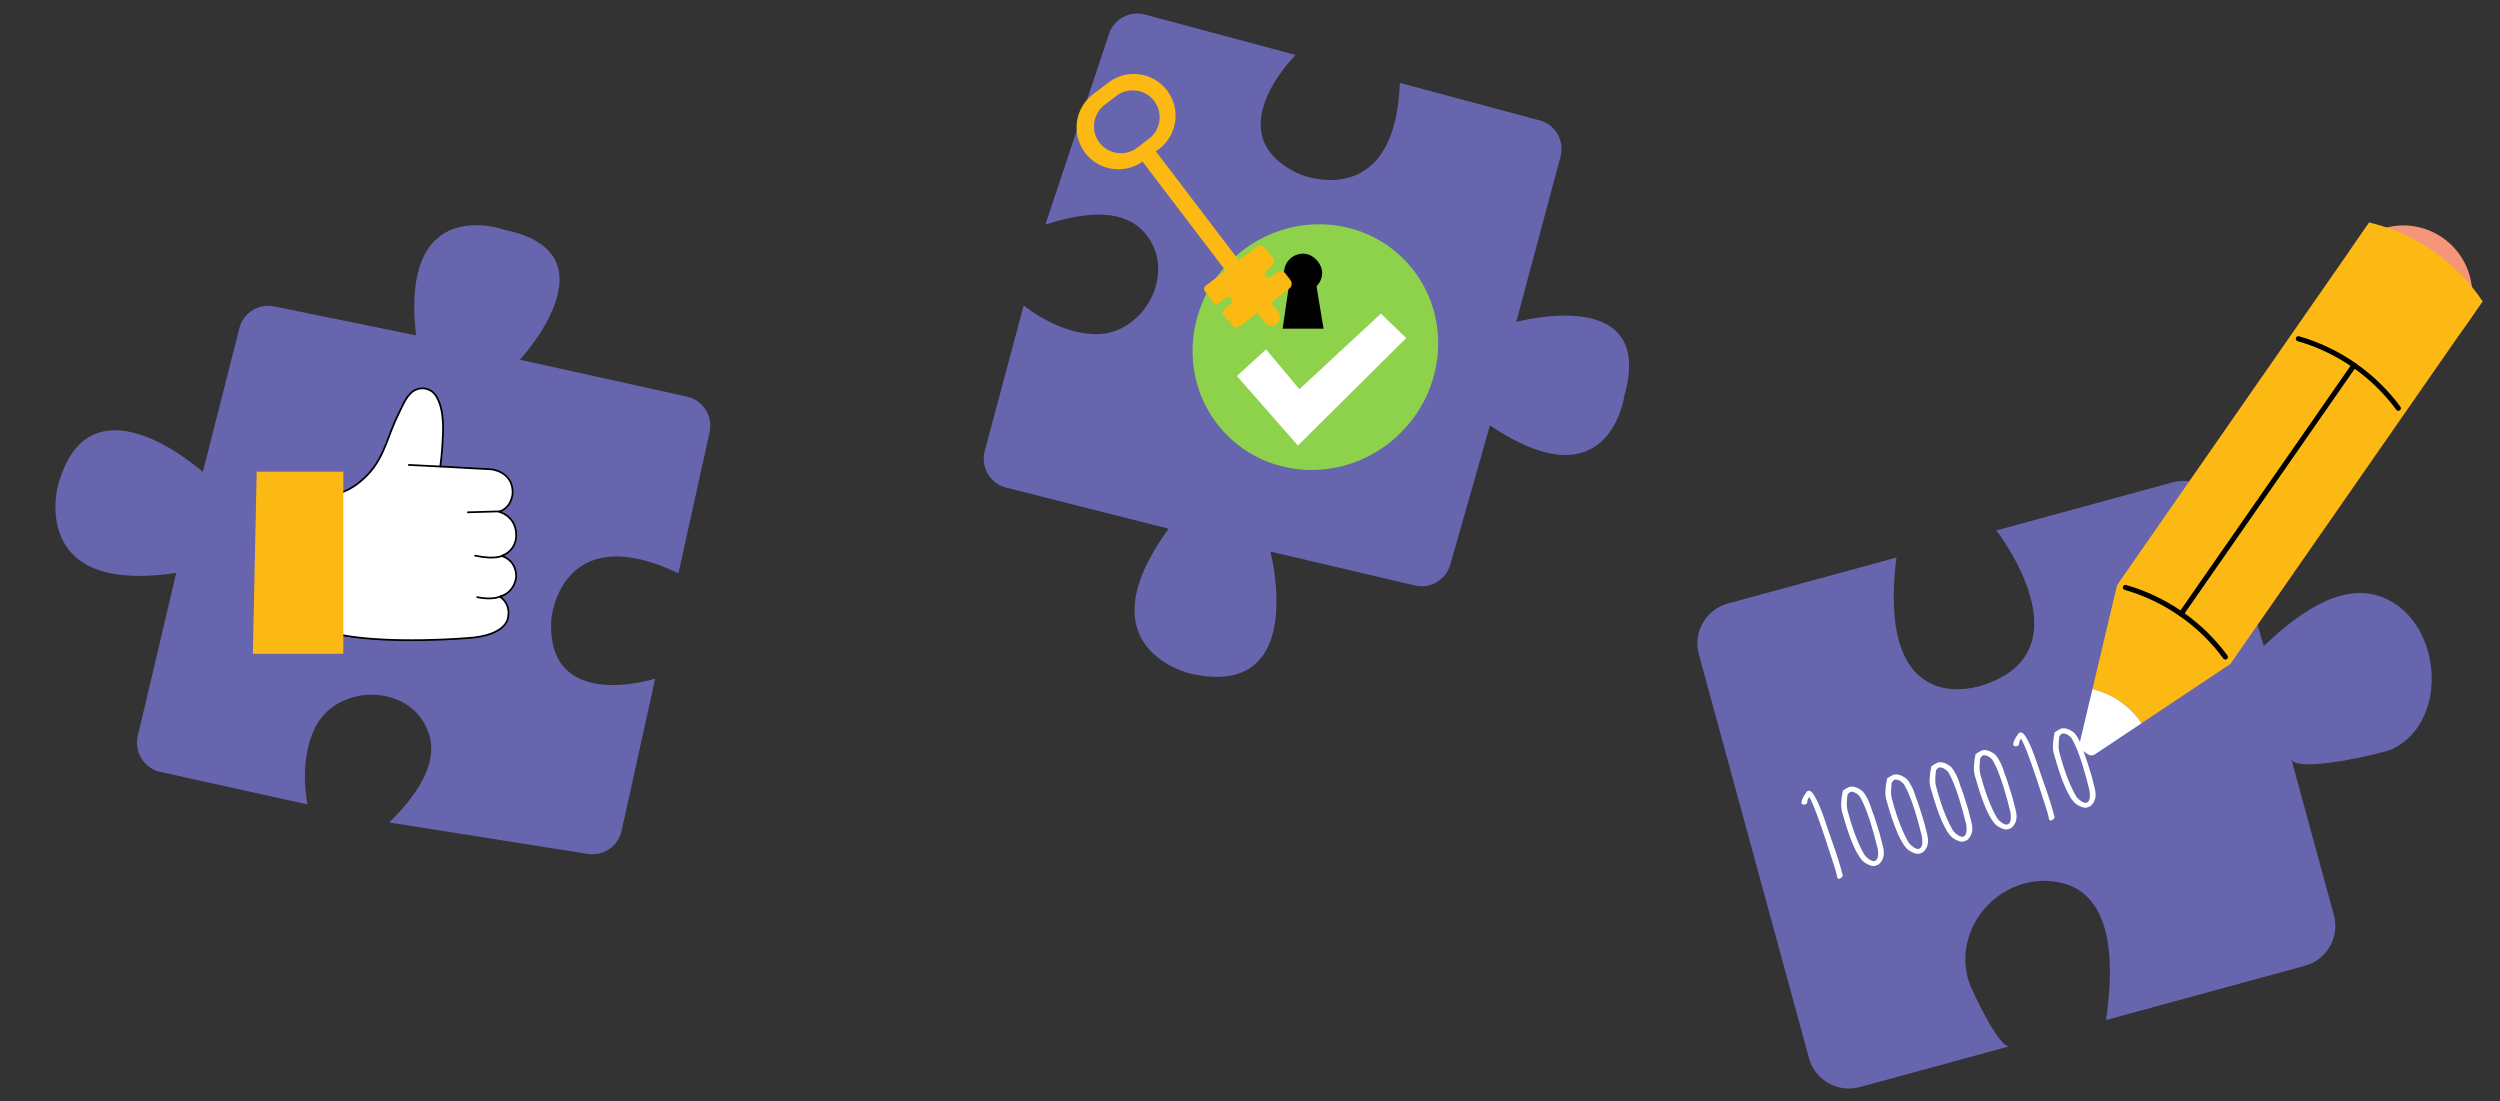
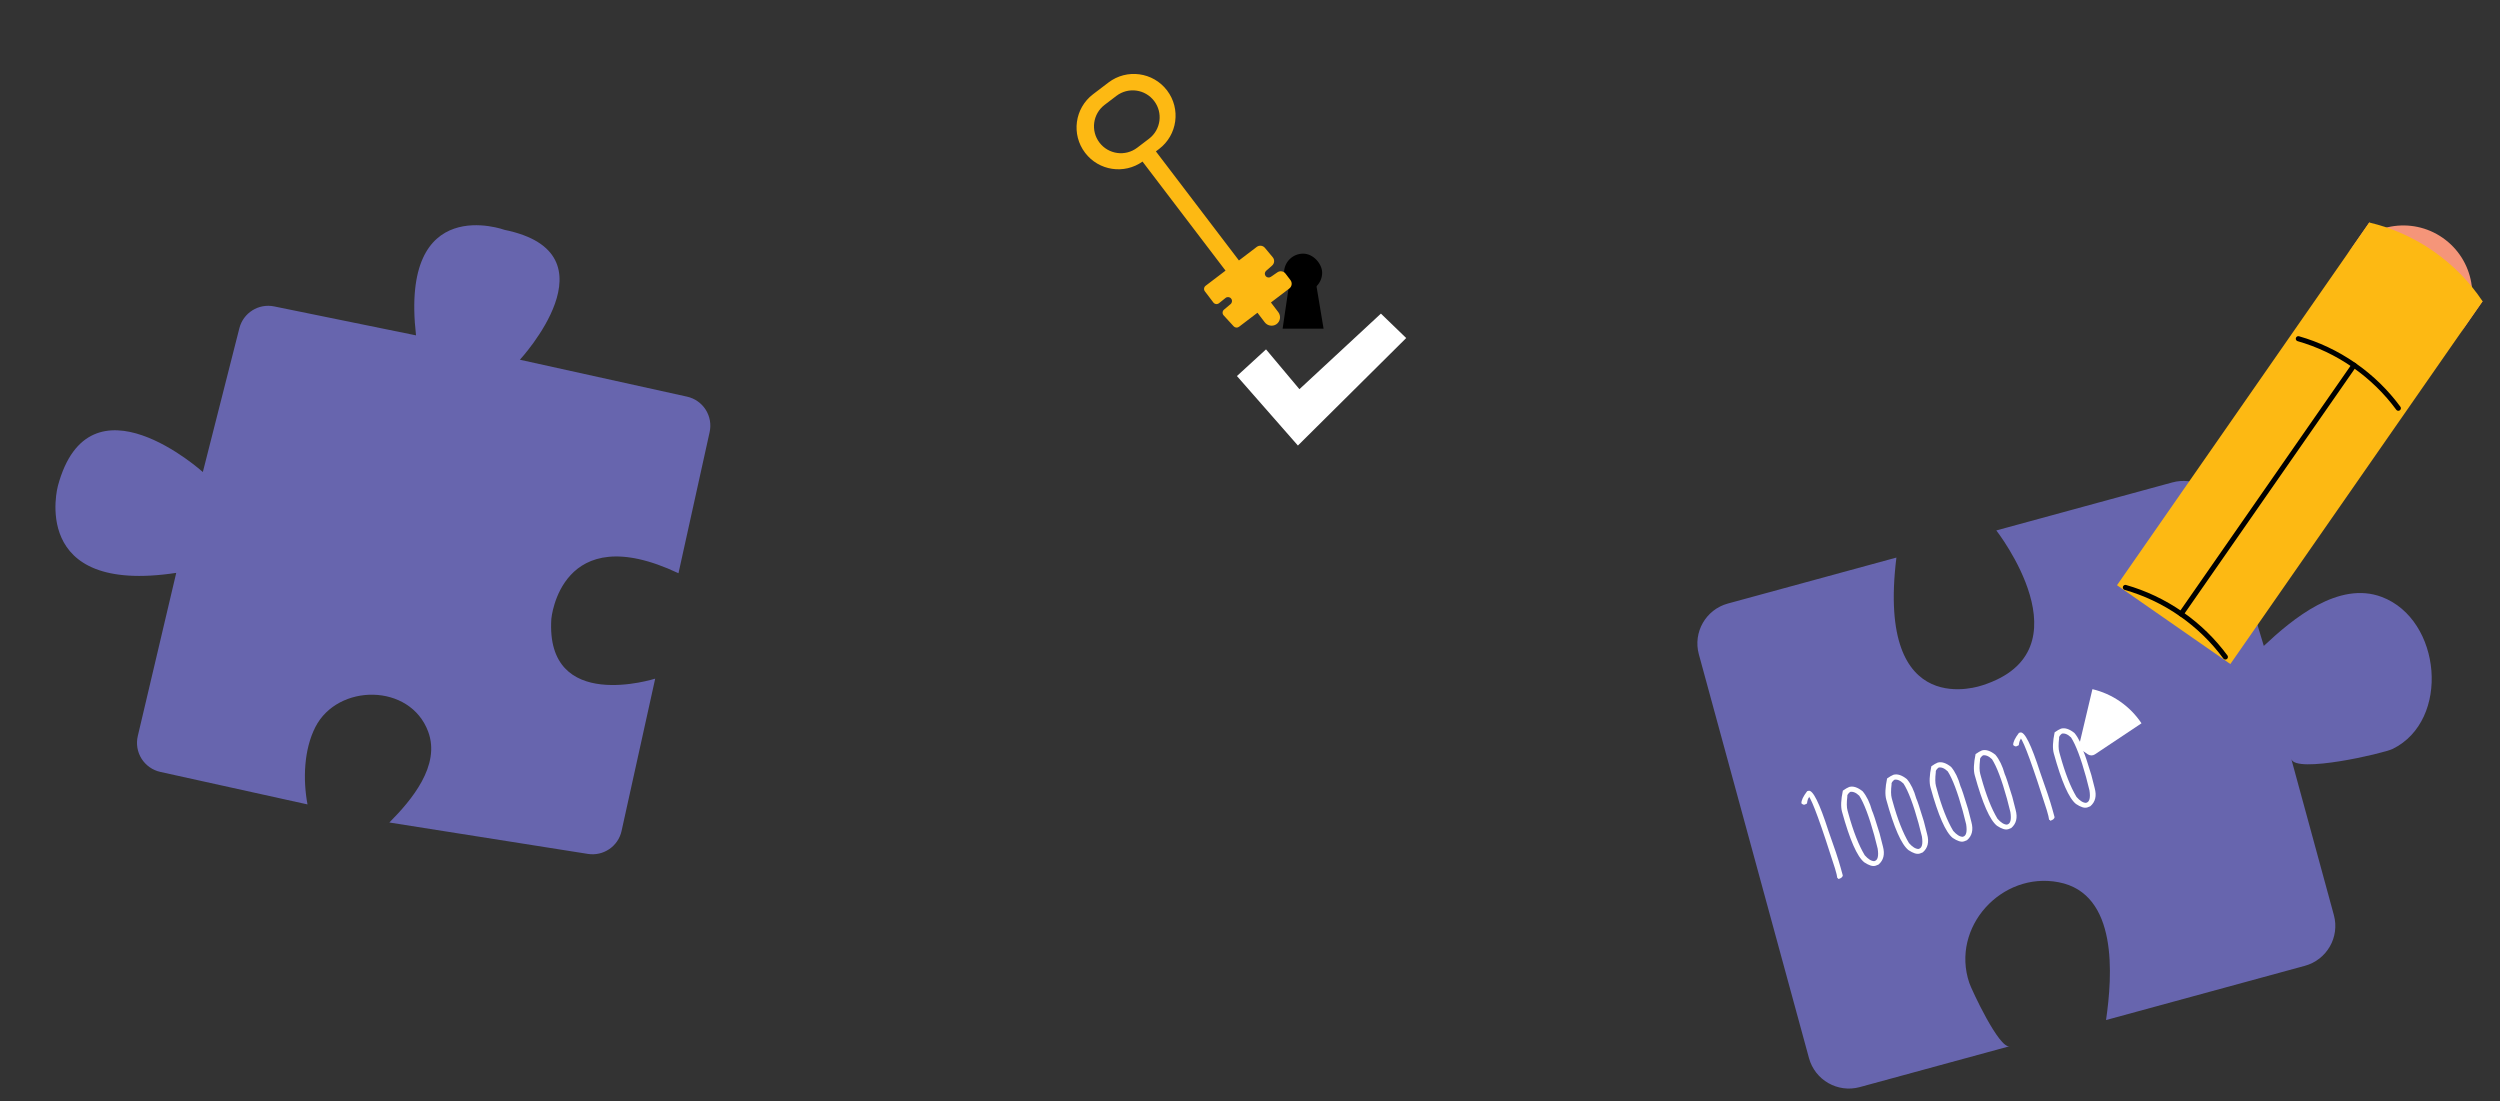
<svg xmlns="http://www.w3.org/2000/svg" width="613" height="270" viewBox="0 0 613 270" fill="none">
  <rect x="0" y="0" width="613" height="270" fill="#333333" stroke="none" />
  <g clip-path="url(#clip0_3002_10502)">
    <path fill-rule="evenodd" clip-rule="evenodd" d="M95.466 201.676L144.139 209.376C147.953 209.983 151.577 207.518 152.408 203.754L160.655 166.402C160.655 166.402 133.701 175.039 135.188 151.744C135.188 151.744 137.392 126.874 166.362 140.556L174.005 105.939C174.421 104.052 174.069 102.073 173.028 100.446C171.988 98.818 170.338 97.665 168.447 97.253L127.474 88.207C127.474 88.207 151.684 62.096 123.72 56.363C123.72 56.363 97.968 46.953 102.01 82.232L67.22 75.132C63.406 74.352 59.648 76.709 58.693 80.479L49.736 115.745C49.736 115.745 21.893 90.598 14.201 119.121C14.201 119.121 6.869 145.99 43.214 140.467L33.784 180.487C33.337 182.384 33.669 184.381 34.709 186.037C35.752 187.681 37.408 188.852 39.314 189.273L75.397 197.24C74.269 191.165 74.492 183.839 77.327 178.275C82.816 167.544 100.561 167.492 104.984 179.389C108.094 187.696 100.903 196.223 95.465 201.682L95.466 201.676Z" fill="#6765AE" />
    <g clip-path="url(#clip1_3002_10502)">
      <path fill-rule="evenodd" clip-rule="evenodd" d="M83.84 120.72C86.344 119.843 88.575 118.085 90.363 116.169C94.347 111.905 95.157 106.514 97.717 101.493C98.759 99.462 99.801 96.371 102.144 95.486C103.852 94.818 105.797 95.419 106.83 96.934C109.084 100.404 108.705 105.653 108.446 109.54C108.34 111.161 108.171 112.777 107.965 114.39L120.536 115.082C120.536 115.082 125.703 115.624 125.703 120.718C125.703 120.718 125.703 124.402 122.341 125.487C122.341 125.487 126.677 126.453 126.569 131.444C126.569 131.444 126.675 134.916 122.992 136.325C122.992 136.325 126.464 137.082 126.573 141.31C126.573 141.31 126.46 145.131 122.558 146.307C124.147 147.327 124.961 149.206 124.618 151.064C124.618 151.064 124.837 155.94 114.204 156.485C114.204 156.485 96.029 158.002 83.816 155.725L83.838 120.715L83.84 120.72Z" fill="white" />
      <path d="M83.84 120.72C86.344 119.843 88.575 118.085 90.363 116.169C94.347 111.905 95.157 106.514 97.717 101.493C98.759 99.462 99.801 96.371 102.144 95.486C103.852 94.818 105.797 95.419 106.83 96.934C109.084 100.404 108.705 105.653 108.446 109.54C108.34 111.161 108.171 112.777 107.965 114.39L120.536 115.082C120.536 115.082 125.703 115.624 125.703 120.718C125.703 120.718 125.703 124.402 122.341 125.487C122.341 125.487 126.677 126.453 126.569 131.444C126.569 131.444 126.675 134.916 122.992 136.325C122.992 136.325 126.464 137.082 126.573 141.309C126.573 141.309 126.46 145.131 122.558 146.307C124.147 147.327 124.961 149.206 124.618 151.064C124.618 151.064 124.837 155.94 114.204 156.485C114.204 156.485 96.029 158.002 83.816 155.725L83.838 120.715L83.84 120.72Z" stroke="#000001" stroke-width="0.434" stroke-linecap="round" stroke-linejoin="round" />
      <path d="M107.978 114.392L100.246 113.999" stroke="#000001" stroke-width="0.434" stroke-linecap="round" stroke-linejoin="round" />
-       <path fill-rule="evenodd" clip-rule="evenodd" d="M84.185 115.661L62.94 115.661L62 160.319L84.185 160.319L84.185 115.661Z" fill="#FDB913" />
      <path d="M123.398 136.156C123.398 136.156 121.809 137.362 116.514 136.251" stroke="#000001" stroke-width="0.434" stroke-linecap="round" stroke-linejoin="round" />
      <path d="M123.181 146.047C123.181 146.047 121.159 147.314 117.021 146.424" stroke="#000001" stroke-width="0.434" stroke-linecap="round" stroke-linejoin="round" />
      <path d="M122.402 125.39L114.724 125.616" stroke="#000001" stroke-width="0.434" stroke-linecap="round" stroke-linejoin="round" />
    </g>
  </g>
  <g clip-path="url(#clip2_3002_10502)">
-     <path fill-rule="evenodd" clip-rule="evenodd" d="M256.326 55.054L271.932 8.312C273.151 4.648 277.009 2.568 280.732 3.566L317.68 13.466C317.68 13.466 297.591 33.404 318.948 42.823C318.948 42.823 342.034 52.331 343.247 20.317L377.49 29.492C379.357 29.992 380.95 31.217 381.915 32.891C382.879 34.565 383.142 36.56 382.635 38.428L371.775 78.958C371.775 78.958 406.107 69.511 398.303 96.969C398.303 96.969 394.782 124.159 365.339 104.309L355.602 138.455C354.536 142.2 350.712 144.447 346.926 143.557L311.502 135.248C311.502 135.248 320.982 171.549 292.125 165.226C292.125 165.226 264.901 159.347 286.557 129.64L246.696 119.559C244.806 119.081 243.187 117.866 242.197 116.18C241.218 114.497 240.943 112.487 241.448 110.602L251.012 74.909C255.883 78.711 262.487 81.89 268.731 81.938C280.784 82.015 289.01 66.291 280.492 56.882C274.554 50.293 263.672 52.743 256.321 55.053L256.326 55.054Z" fill="#6765AE" />
    <g clip-path="url(#clip3_3002_10502)">
-       <path d="M343.593 105.979C355.478 93.981 355.685 74.915 344.054 63.393C332.424 51.872 313.36 52.258 301.475 64.256C289.589 76.255 289.383 95.321 301.013 106.842C312.644 118.364 331.707 117.977 343.593 105.979Z" fill="#8DD24A" />
      <path fill-rule="evenodd" clip-rule="evenodd" d="M310.429 85.667L303.297 92.205L318.248 109.248L344.799 82.888L338.598 76.897L318.62 95.428L310.429 85.667Z" fill="white" />
      <rect x="314.845" y="62.195" width="9.349" height="9.349" rx="4.675" fill="black" />
      <path d="M316.084 69.806H322.744L324.541 80.588H314.499L316.084 69.806Z" fill="black" />
    </g>
    <g clip-path="url(#clip4_3002_10502)">
      <path fill-rule="evenodd" clip-rule="evenodd" d="M266.062 37.462C269.405 41.865 275.64 42.818 280.147 39.62L300.499 66.356L295.619 70.071C295.19 70.397 295.108 71.007 295.434 71.435L297.518 74.174C297.677 74.382 297.914 74.519 298.174 74.55C298.434 74.582 298.698 74.508 298.902 74.344L300.503 73.059C300.914 72.73 301.514 72.787 301.854 73.19C302.203 73.601 302.152 74.217 301.741 74.566L300.126 75.925C299.925 76.096 299.798 76.344 299.782 76.607C299.765 76.871 299.856 77.133 300.035 77.329L302.495 80.012C302.836 80.381 303.401 80.433 303.804 80.13L308.331 76.684L310.096 79.002C310.757 79.894 311.995 80.124 312.933 79.53C313.411 79.214 313.74 78.714 313.834 78.147C313.929 77.582 313.786 77.001 313.439 76.544L311.632 74.171L316.147 70.734C316.788 70.246 316.911 69.328 316.423 68.688L315.207 67.091C314.734 66.469 313.856 66.331 313.216 66.776L311.606 67.884C311.201 68.162 310.65 68.083 310.343 67.7C310.027 67.309 310.076 66.738 310.453 66.405L311.923 65.114C312.516 64.591 312.584 63.693 312.08 63.086L310.154 60.773C309.655 60.174 308.772 60.073 308.15 60.546L303.786 63.868L283.427 37.123L284.213 36.525C288.714 33.098 289.586 26.672 286.159 22.17C282.732 17.668 276.303 16.798 271.803 20.224L268.001 23.118C263.51 26.546 262.641 32.965 266.062 37.462ZM273.747 23.507C276.648 21.299 280.788 21.86 282.996 24.761C285.205 27.662 284.644 31.802 281.744 34.012L278.845 36.219C275.944 38.428 271.801 37.866 269.592 34.965C267.384 32.064 267.947 27.923 270.848 25.714L273.747 23.507Z" fill="#FDB913" />
    </g>
  </g>
  <g clip-path="url(#clip5_3002_10502)">
    <path fill-rule="evenodd" clip-rule="evenodd" d="M464.999 136.715L423.673 147.987C418.274 149.46 415.082 155.03 416.556 160.434L443.563 259.448C445.035 264.846 450.615 268.03 456.013 266.557L492.756 256.535C490.217 257.228 483.446 242.71 482.866 240.998C478.271 227.319 490.82 213.633 504.764 216.322C519.415 219.109 517.979 239.209 516.402 250.115L565.149 236.819C570.547 235.347 573.739 229.777 572.265 224.373L561.825 186.098C562.825 189.762 584.493 184.709 586.654 183.647C600.925 176.665 598.669 151.901 584.016 146.375C573.442 142.37 562.163 151.726 555.087 158.379L545.036 125.13C543.465 119.87 537.974 116.835 532.676 118.286L489.498 130.062C489.498 130.062 512.537 159.586 486.073 168.041C486.065 168.013 459.954 177.609 464.999 136.715Z" fill="#6765AE" />
    <path d="M443.117 193.996L443.443 193.906C444.5 193.615 446.128 196.881 448.325 203.706C449.773 207.729 450.77 210.733 451.317 212.719L451.856 214.675C451.776 215.08 451.42 215.369 450.787 215.543C450.746 215.395 450.654 215.309 450.509 215.285L450.338 214.376L449.951 212.968C446.515 202.148 444.363 196.241 443.494 195.247L443.599 195.457C443.345 195.729 443.169 196.25 443.073 197.021L442.568 197.271L442.465 197.3C442.257 197.357 442.005 197.251 441.708 196.982C441.664 196.282 442.134 195.287 443.117 193.996ZM453.433 192.957C454.402 192.69 455.499 193.047 456.725 194.028C457.711 195.213 458.474 196.788 459.015 198.754C459.265 199.238 459.885 201.103 460.874 204.348C461.085 205.268 461.356 206.331 461.688 207.536C462.216 209.453 461.854 210.939 460.604 211.996L459.928 212.262L459.794 212.298C459.142 212.478 458.251 212.192 457.119 211.441C455.384 210.08 453.564 205.941 451.66 199.025C451.329 197.82 451.397 196.1 451.866 193.867C452.47 193.435 452.993 193.132 453.433 192.957ZM453.006 198.702L453.231 199.518C454.422 203.845 455.755 207.24 457.231 209.704C458.066 210.654 458.837 211.138 459.544 211.156L459.662 211.123C460.433 210.911 460.681 209.902 460.407 208.096L460.395 208.052C460.118 207.044 459.842 205.966 459.569 204.819C458.296 200.196 457.071 196.962 455.894 195.118C455.054 194.307 454.264 194.004 453.523 194.208C453.512 194.168 453.6 194.123 453.788 194.071C453.146 194.556 452.871 194.967 452.963 195.303C452.783 196.808 452.797 197.942 453.006 198.702ZM464.281 189.971C465.25 189.704 466.347 190.061 467.574 191.041C468.559 192.226 469.322 193.802 469.863 195.768C470.113 196.251 470.733 198.116 471.722 201.362C471.933 202.282 472.204 203.344 472.536 204.55C473.064 206.466 472.702 207.953 471.452 209.009L470.776 209.275L470.642 209.312C469.99 209.491 469.099 209.205 467.967 208.454C466.232 207.093 464.412 202.955 462.508 196.039C462.177 194.833 462.245 193.114 462.714 190.88C463.318 190.448 463.841 190.145 464.281 189.971ZM463.854 195.716L464.079 196.531C465.27 200.858 466.603 204.254 468.079 206.717C468.914 207.667 469.685 208.151 470.392 208.169L470.51 208.137C471.281 207.924 471.529 206.915 471.255 205.11L471.243 205.065C470.966 204.057 470.69 202.98 470.417 201.833C469.144 197.209 467.919 193.975 466.742 192.131C465.902 191.321 465.112 191.017 464.371 191.221C464.36 191.182 464.448 191.136 464.636 191.085C463.994 191.57 463.719 191.98 463.811 192.316C463.631 193.822 463.645 194.955 463.854 195.716ZM475.13 186.984C476.098 186.718 477.195 187.074 478.422 188.055C479.407 189.24 480.17 190.815 480.711 192.781C480.961 193.265 481.581 195.13 482.57 198.376C482.781 199.295 483.052 200.358 483.384 201.563C483.912 203.48 483.55 204.966 482.3 206.023L481.624 206.289L481.49 206.325C480.838 206.505 479.947 206.219 478.815 205.468C477.08 204.107 475.26 199.968 473.356 193.052C473.025 191.847 473.093 190.127 473.562 187.894C474.166 187.462 474.689 187.159 475.13 186.984ZM474.702 192.73L474.927 193.545C476.118 197.872 477.452 201.267 478.927 203.731C479.762 204.681 480.533 205.165 481.24 205.183L481.358 205.15C482.129 204.938 482.377 203.929 482.103 202.123L482.091 202.079C481.814 201.071 481.538 199.994 481.265 198.846C479.992 194.223 478.767 190.989 477.59 189.145C476.75 188.334 475.96 188.031 475.219 188.235C475.208 188.195 475.296 188.15 475.484 188.098C474.842 188.583 474.567 188.994 474.659 189.33C474.479 190.835 474.493 191.969 474.702 192.73ZM485.978 183.998C486.946 183.731 488.043 184.088 489.27 185.068C490.255 186.253 491.018 187.829 491.559 189.795C491.809 190.279 492.429 192.143 493.418 195.389C493.629 196.309 493.9 197.371 494.232 198.577C494.76 200.494 494.398 201.98 493.148 203.036L492.472 203.302L492.339 203.339C491.686 203.518 490.795 203.233 489.663 202.481C487.928 201.12 486.108 196.982 484.204 190.066C483.873 188.86 483.941 187.141 484.411 184.907C485.014 184.475 485.537 184.172 485.978 183.998ZM485.55 189.743L485.775 190.558C486.966 194.886 488.3 198.281 489.775 200.745C490.61 201.694 491.381 202.178 492.088 202.196L492.206 202.164C492.977 201.952 493.225 200.943 492.951 199.137L492.939 199.092C492.662 198.084 492.386 197.007 492.113 195.86C490.84 191.236 489.615 188.002 488.438 186.158C487.598 185.348 486.808 185.044 486.067 185.248C486.056 185.209 486.144 185.163 486.332 185.112C485.69 185.597 485.415 186.007 485.507 186.343C485.327 187.849 485.341 188.982 485.55 189.743ZM495.046 179.7L495.372 179.61C496.429 179.319 498.056 182.586 500.254 189.41C501.701 193.433 502.699 196.437 503.245 198.423L503.784 200.379C503.704 200.784 503.348 201.073 502.716 201.247C502.675 201.099 502.582 201.013 502.437 200.989L502.266 200.08L501.879 198.672C498.443 187.852 496.291 181.945 495.422 180.951L495.528 181.161C495.273 181.433 495.098 181.954 495.002 182.725L494.497 182.976L494.393 183.004C494.185 183.061 493.933 182.955 493.636 182.686C493.592 181.986 494.062 180.991 495.046 179.7ZM505.362 178.661C506.33 178.395 507.427 178.751 508.654 179.732C509.639 180.917 510.402 182.492 510.943 184.458C511.194 184.942 511.813 186.807 512.802 190.053C513.013 190.972 513.284 192.035 513.616 193.24C514.144 195.157 513.783 196.644 512.532 197.7L511.856 197.966L511.723 198.002C511.071 198.182 510.179 197.896 509.047 197.145C507.312 195.784 505.493 191.645 503.589 184.729C503.257 183.524 503.326 181.804 503.795 179.571C504.399 179.139 504.921 178.836 505.362 178.661ZM504.935 184.407L505.159 185.222C506.35 189.549 507.684 192.944 509.159 195.408C509.995 196.358 510.765 196.842 511.472 196.86L511.591 196.827C512.361 196.615 512.609 195.606 512.336 193.8L512.323 193.756C512.046 192.748 511.77 191.671 511.497 190.524C510.224 185.9 508.999 182.666 507.822 180.822C506.982 180.011 506.192 179.708 505.451 179.912C505.44 179.872 505.529 179.827 505.716 179.775C505.074 180.26 504.799 180.671 504.892 181.007C504.711 182.513 504.725 183.646 504.935 184.407Z" fill="white" />
  </g>
  <g clip-path="url(#clip6_3002_10502)">
    <path d="M603.178 81.86L608.731 73.875L580.95 54.557L575.397 62.542C580.731 54.872 591.277 52.977 598.947 58.311C606.617 63.644 608.512 74.19 603.178 81.86Z" fill="#F59579" />
    <path d="M580.957 54.526L580.95 54.557C586.429 55.855 591.756 58.181 596.661 61.592C601.562 65 605.601 69.186 608.725 73.87L608.752 73.853L546.885 162.825L519.09 143.497L580.957 54.526Z" fill="#FDB913" />
-     <path d="M519.1 143.504L513.056 168.984C515.431 169.547 517.74 170.548 519.865 172.025C521.99 173.503 523.732 175.319 525.086 177.349L546.868 162.813C543.744 158.129 539.708 153.945 534.804 150.534C529.903 147.126 524.572 144.797 519.093 143.5L519.1 143.504Z" fill="#FCB813" />
    <path d="M525.092 177.348C523.737 175.318 521.995 173.502 519.87 172.024C517.745 170.547 515.436 169.546 513.062 168.983L509.896 182.34C509.747 182.964 509.999 183.617 510.527 183.984L511.915 184.949C512.443 185.316 513.14 185.323 513.676 184.969L525.095 177.351L525.092 177.348Z" fill="white" />
    <path d="M534.81 150.539C530.523 147.558 525.904 145.404 521.146 144.042" stroke="black" stroke-width="1.252" stroke-miterlimit="10" stroke-linecap="round" />
    <path d="M534.811 150.539C539.098 153.52 542.725 157.1 545.658 161.087" stroke="black" stroke-width="1.252" stroke-miterlimit="10" stroke-linecap="round" />
    <path d="M577.219 89.551C572.931 86.57 568.313 84.416 563.554 83.055" stroke="black" stroke-width="1.252" stroke-miterlimit="10" stroke-linecap="round" />
    <path d="M577.219 89.551C581.506 92.533 585.134 96.112 588.066 100.099" stroke="black" stroke-width="1.252" stroke-miterlimit="10" stroke-linecap="round" />
    <path d="M534.81 150.539L577.219 89.551" stroke="black" stroke-width="1.252" stroke-miterlimit="10" />
  </g>
  <defs>
    <clipPath id="clip0_3002_10502">
      <rect width="153.209" height="148.102" fill="white" transform="translate(150.197 213.76) rotate(-167.549)" />
    </clipPath>
    <clipPath id="clip1_3002_10502">
-       <rect width="64.794" height="65.319" fill="white" transform="translate(62 95)" />
-     </clipPath>
+       </clipPath>
    <clipPath id="clip2_3002_10502">
      <rect width="153.209" height="148.102" fill="white" transform="matrix(-0.259 0.966 0.966 0.259 270.834 0.915)" />
    </clipPath>
    <clipPath id="clip3_3002_10502">
      <rect width="60.219" height="60.239" fill="white" transform="translate(292.422 55)" />
    </clipPath>
    <clipPath id="clip4_3002_10502">
      <rect width="25.253" height="72.104" fill="white" transform="translate(259.86 29.315) rotate(-37.28)" />
    </clipPath>
    <clipPath id="clip5_3002_10502">
      <rect width="172.686" height="122.93" fill="white" transform="translate(413.889 150.656) rotate(-15.257)" />
    </clipPath>
    <clipPath id="clip6_3002_10502">
      <rect width="33.85" height="153.663" fill="white" transform="translate(585.046 48.645) rotate(34.813)" />
    </clipPath>
  </defs>
</svg>